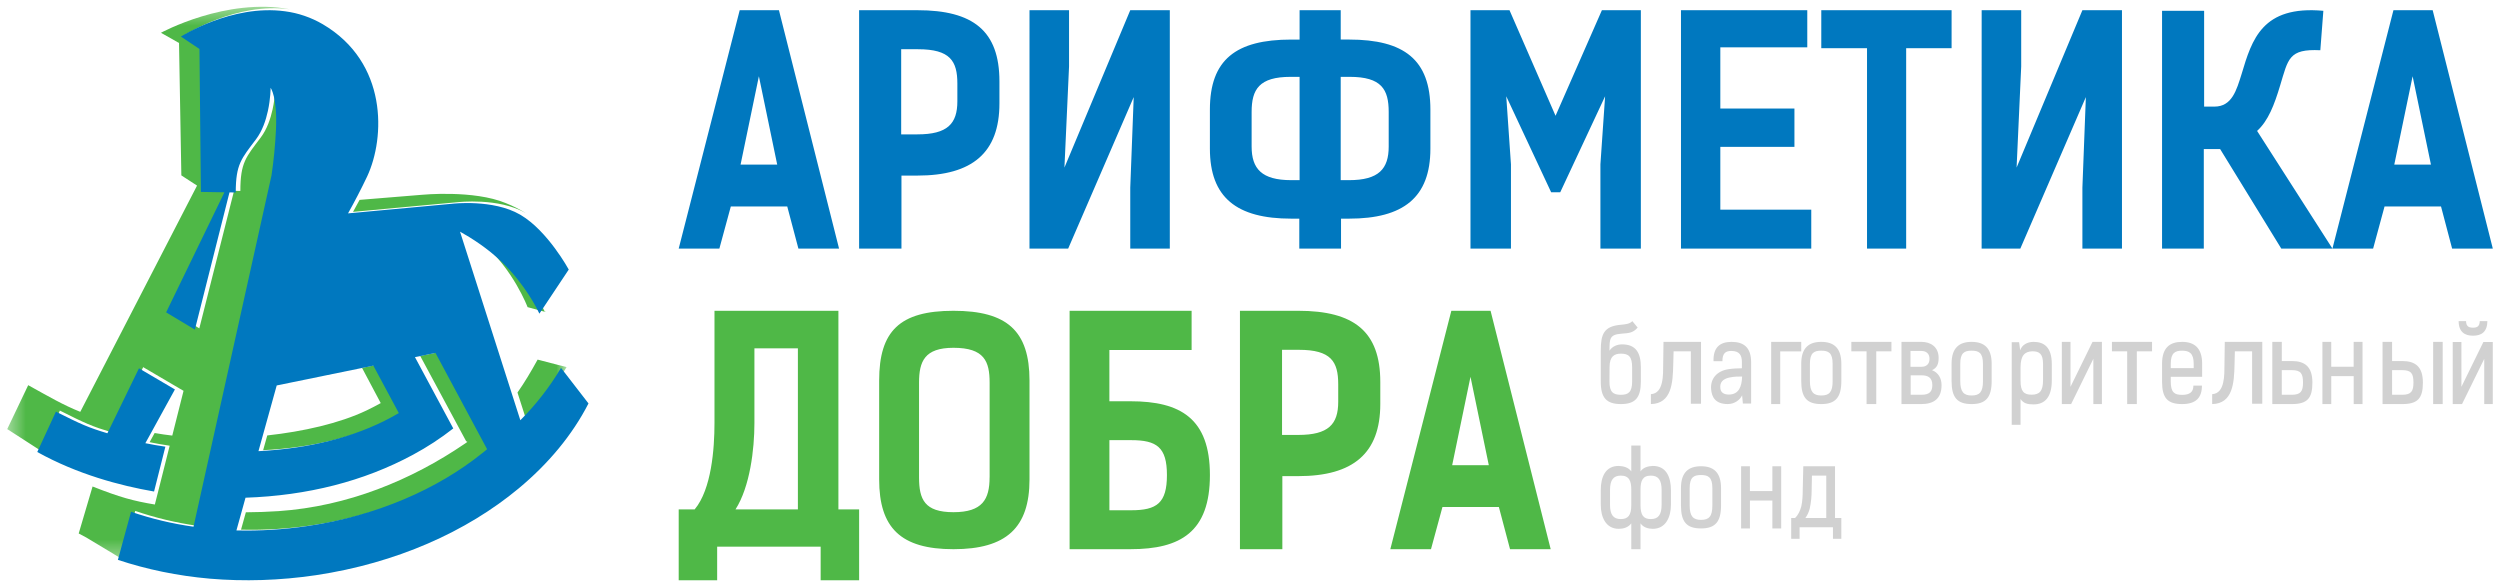
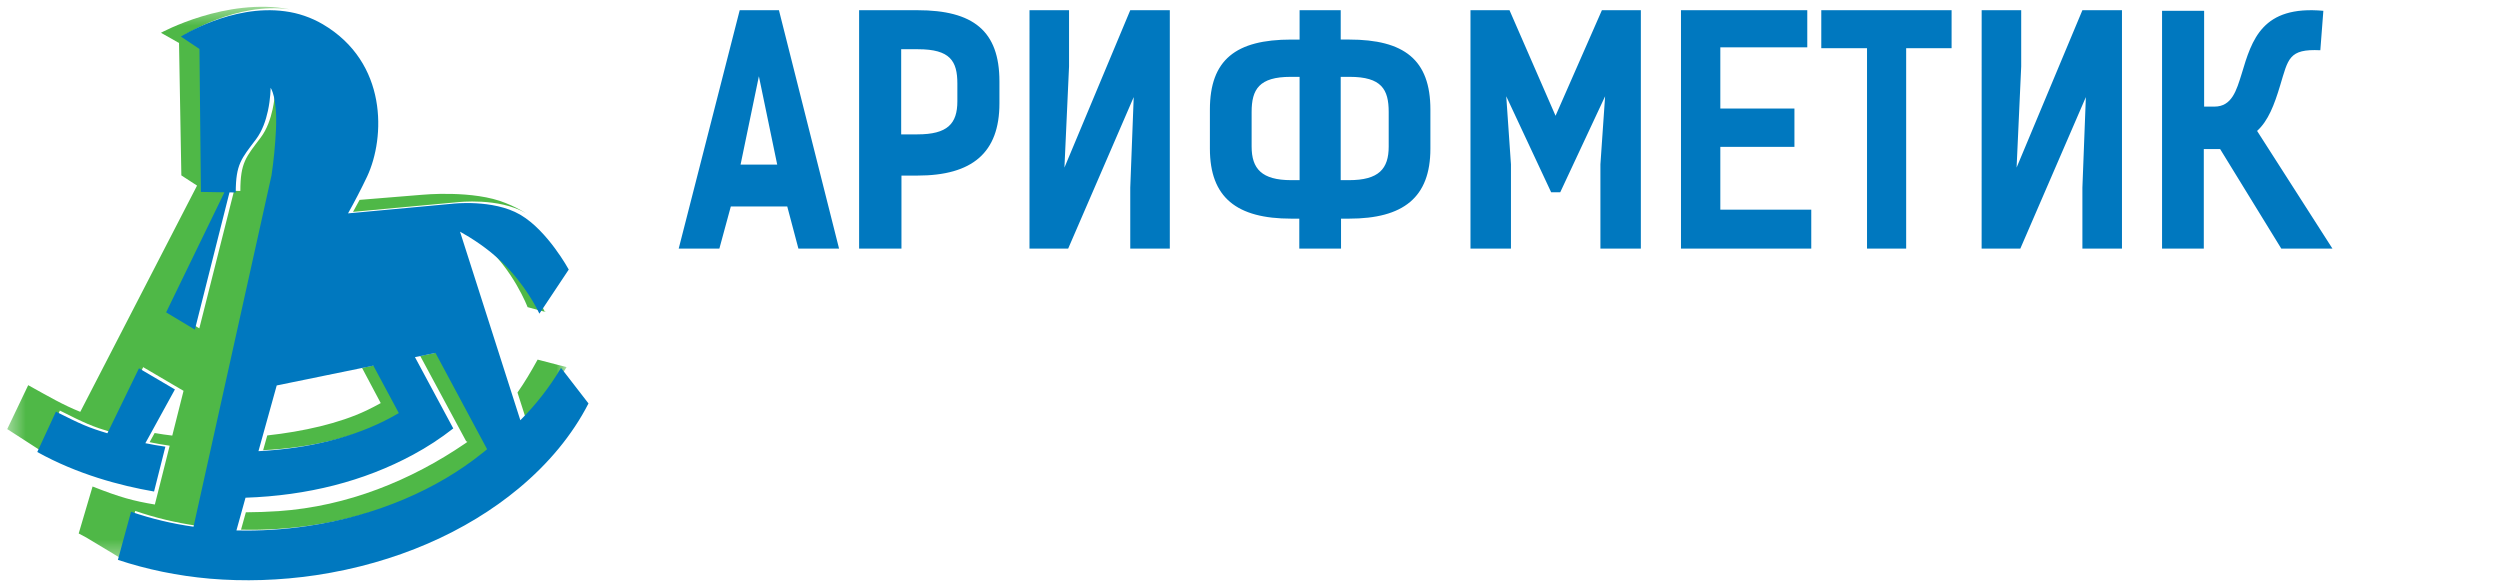
<svg xmlns="http://www.w3.org/2000/svg" width="146" height="34" viewBox="0 0 146 34" fill="none">
  <g clip-path="url(#clip0_2731_1510)">
    <g clip-path="url(#clip1_2731_1510)">
      <mask id="mask0_2731_1510" style="mask-type:alpha" maskUnits="userSpaceOnUse" x="0" y="0" width="34" height="33">
        <path d="M0.419 0.395H33.09V32.648H0.419V0.395Z" fill="white" />
      </mask>
      <g mask="url(#mask0_2731_1510)">
        <path fill-rule="evenodd" clip-rule="evenodd" d="M31.878 18.181L31.853 18.218L31.874 18.223L31.878 18.181ZM29.64 15.223C28.787 14.404 27.843 13.807 27.184 13.442L27.197 13.482C27.457 13.638 27.799 13.868 28.166 14.182C29.974 15.721 30.811 17.937 30.811 17.937L31.821 18.21C31.71 17.974 31.006 16.543 29.64 15.224V15.223ZM30.702 12.443C30.331 12.215 29.942 12.02 29.538 11.861C27.663 11.081 24.649 11.375 24.649 11.375L21 11.673C20.871 11.916 20.742 12.151 20.617 12.373L26.735 11.807C26.735 11.807 29.119 11.527 30.702 12.443ZM15.608 25.43L15.367 26.291C18.31 26.14 20.988 25.481 23.145 24.317C23.299 24.233 23.449 24.149 23.596 24.064L22.103 21.287L21.142 21.483L22.235 23.541C21.974 23.687 21.701 23.828 21.415 23.966C19.82 24.728 17.697 25.201 15.607 25.43H15.608ZM16.392 7.5C16.487 5.559 16.08 5.026 16.08 5.026C16.08 5.026 16.082 5.642 15.92 6.383C15.801 6.933 15.591 7.551 15.224 8.035C14.368 9.172 14.037 9.49 14.037 11.152L13.668 11.145L11.64 19.176L9.955 18.167L13.372 11.139L11.994 11.118L11.909 2.75L10.822 2.027C10.822 2.027 13.8 0.111 16.925 0.543C13.206 -0.166 9.4 1.914 9.4 1.914L10.455 2.511L10.591 10.243L11.508 10.839L4.688 24.052C3.668 23.641 2.887 23.18 1.647 22.494L0.419 25.065L0.455 25.079L2.402 26.335L3.495 23.977C4.966 24.719 5.386 24.905 6.511 25.244L6.535 25.194H6.537L8.361 21.441L10.47 22.679L10.719 22.824L10.061 25.438C9.716 25.399 9.373 25.349 9.031 25.288L8.737 25.824C9.121 25.903 9.513 25.971 9.909 26.029L9.249 28.653L9.043 29.464C7.78 29.254 7 29.04 5.406 28.411L4.596 31.155C4.75 31.238 4.897 31.317 5.038 31.39L7.127 32.648L7.898 29.837C9.038 30.231 10.264 30.529 11.56 30.713L16.134 10.138C16.248 9.36 16.345 8.465 16.392 7.499V7.5ZM31.397 21.001C31.007 21.71 30.631 22.341 30.221 22.925L30.719 24.481C31.567 23.631 32.367 22.651 33.09 21.44L31.397 21.001ZM24.541 20.788L26.788 24.96L27.221 25.763L27.297 25.806C27.251 25.839 27.209 25.87 27.161 25.902C24.014 28.048 20.298 29.571 16.28 29.849C15.64 29.892 14.999 29.915 14.358 29.918L14.076 30.931C15.479 30.966 16.883 30.878 18.272 30.67C22.329 30.068 25.867 28.502 28.448 26.439C28.53 26.374 28.613 26.308 28.693 26.243C28.724 26.22 28.743 26.199 28.77 26.175L25.746 20.541L24.541 20.788Z" fill="#4FB847" />
      </g>
      <path fill-rule="evenodd" clip-rule="evenodd" d="M9.658 26.087C9.266 26.029 8.876 25.962 8.488 25.883L8.783 25.349L10.215 22.743L8.115 21.51L6.296 25.253L6.271 25.303C5.15 24.966 4.731 24.779 3.266 24.04L2.178 26.393L2.176 26.397C4.513 27.697 7.014 28.363 8.997 28.705L9.658 26.087ZM32.763 21.485L32.751 21.506C32.09 22.615 31.296 23.635 30.388 24.542L29.891 22.989L26.878 13.569L26.866 13.529C27.522 13.894 28.463 14.488 29.313 15.305C30.674 16.621 31.375 18.05 31.485 18.285L31.5 18.317L31.517 18.292L31.542 18.256L33.215 15.742C33.215 15.742 31.996 13.497 30.412 12.556L30.37 12.532C28.793 11.618 26.417 11.898 26.417 11.898L20.325 12.461C20.72 11.757 21.092 11.039 21.44 10.309C22.503 8.036 22.65 3.649 18.85 1.415C18.17 1.018 17.42 0.761 16.644 0.659C13.532 0.232 10.566 2.136 10.566 2.136L11.648 2.86L11.733 11.208L13.106 11.231L9.702 18.241L11.381 19.249L13.402 11.235L13.768 11.242C13.768 9.583 14.099 9.266 14.951 8.133C15.317 7.648 15.525 7.033 15.644 6.484C15.805 5.745 15.804 5.129 15.804 5.129C15.804 5.129 16.209 5.661 16.115 7.598C16.072 8.48 15.986 9.36 15.858 10.233L11.301 30.76C10.061 30.587 8.84 30.294 7.653 29.887L6.886 32.692L6.884 32.695C8.564 33.253 10.367 33.63 12.261 33.795C14.253 33.964 16.339 33.904 18.456 33.59C23.135 32.887 27.239 31.06 30.288 28.526C32.026 27.084 33.427 25.399 34.368 23.561L32.763 21.485ZM15.333 25.488L16.16 22.511L20.847 21.55L21.804 21.354L23.291 24.125C23.144 24.21 22.996 24.294 22.842 24.376C20.694 25.539 18.025 26.197 15.094 26.348L15.333 25.488ZM28.37 26.299C28.291 26.365 28.207 26.429 28.125 26.494C25.554 28.554 22.03 30.115 17.988 30.715C16.566 30.929 15.163 31.011 13.807 30.977L14.088 29.966L14.338 29.066C17.947 28.944 21.251 28.108 24.125 26.554C24.948 26.111 25.733 25.598 26.471 25.02L24.233 20.856L25.432 20.611L28.446 26.233C28.42 26.255 28.399 26.276 28.37 26.298V26.299ZM49.001 14.518H46.627L45.975 12.056H42.68L42.011 14.518H39.636L43.199 0.596H45.49L49.001 14.518ZM45.389 9.613L44.319 4.453L43.249 9.613H45.39H45.389ZM53.576 0.596C56.84 0.596 58.367 1.807 58.367 4.755V6.039C58.367 8.915 56.787 10.254 53.576 10.254H52.645V14.519H50.172V0.596H53.576ZM53.576 7.847C55.33 7.847 55.91 7.232 55.91 5.912V4.882C55.91 3.562 55.489 2.875 53.611 2.875H52.629V7.847H53.576ZM60.123 0.596H62.432V3.882L62.163 9.787L66.007 0.596H68.317V14.518H66.007V10.961L66.209 5.67L62.381 14.518H60.122L60.123 0.596ZM75.879 14.518V12.769H75.409C72.225 12.769 70.658 11.538 70.658 8.681V6.399C70.658 3.49 72.172 2.311 75.409 2.311H75.896V0.596H78.298V2.31H78.785C82.004 2.31 83.535 3.489 83.535 6.398V8.681C83.535 11.537 81.952 12.769 78.785 12.769H78.316V14.518H75.879ZM75.896 4.488H75.374C73.531 4.488 73.095 5.219 73.095 6.539V8.557C73.095 9.859 73.686 10.521 75.409 10.521H75.896V4.488ZM78.784 10.521C80.525 10.521 81.1 9.859 81.1 8.557V6.539C81.1 5.219 80.681 4.488 78.819 4.488H78.297V10.521H78.785H78.784ZM90.587 11.228L87.965 5.623L88.24 9.6V14.518H85.876V0.596H88.155L90.844 6.762L93.551 0.596H95.826V14.518H93.464V9.6L93.738 5.623L91.118 11.228H90.587ZM105.545 0.596V2.763H100.467V6.338H104.795V8.578H100.467V12.243H105.778V14.52H98.169V0.595L105.545 0.596ZM113.973 2.814H111.32V14.518H109.034V2.814H106.363V0.596H113.973V2.814ZM115.729 0.596H118.038V3.882L117.769 9.787L121.612 0.596H123.923V14.518H121.612V10.961L121.814 5.67L117.987 14.518H115.727L115.729 0.596ZM133.227 14.518L129.657 8.707H128.702V14.518H126.264V0.631H128.721V6.226H129.321C130.347 6.226 130.611 5.272 130.911 4.319C131.513 2.304 132.113 0.307 135.684 0.631L135.507 2.934C133.652 2.844 133.634 3.437 133.157 5.002C132.821 6.118 132.468 7.052 131.814 7.646L136.215 14.518H133.227Z" fill="#0078BF" />
-       <path fill-rule="evenodd" clip-rule="evenodd" d="M145.58 14.518H143.204L142.555 12.056H139.258L138.59 14.518H136.214L139.777 0.596H142.068L145.58 14.518ZM141.967 9.613L140.897 4.453L139.826 9.613H141.969H141.967Z" fill="#0078BF" />
-       <path fill-rule="evenodd" clip-rule="evenodd" d="M40.569 29.748C41.553 28.571 41.726 26.197 41.726 24.716V18.15H48.963V29.748H50.173V33.888H47.926V31.926H41.882V33.888H39.636V29.748H40.569ZM44.058 24.716C44.058 26.233 43.799 28.428 42.953 29.749H46.597V20.344H44.058V24.716ZM51.343 27.998V22.223C51.343 19.336 52.542 18.15 55.682 18.15C58.823 18.15 60.123 19.337 60.123 22.224V27.998C60.123 30.814 58.772 32.073 55.682 32.073C52.592 32.073 51.343 30.814 51.343 27.998ZM57.794 27.875V22.349C57.794 21.108 57.489 20.311 55.682 20.311C53.993 20.311 53.672 21.108 53.672 22.349V27.875C53.672 29.167 53.993 29.912 55.682 29.912C57.37 29.912 57.792 29.167 57.792 27.875H57.794ZM69.59 20.441H64.788V23.434H66.027C68.945 23.434 70.659 24.444 70.659 27.744C70.659 31.063 68.945 32.072 66.027 32.072H62.465V18.15H69.59V20.441ZM66.062 25.705H64.789V29.799H66.062C67.554 29.799 68.149 29.385 68.149 27.743C68.149 26.119 67.554 25.705 66.062 25.705ZM75.819 18.15C79.082 18.15 80.609 19.362 80.609 22.308V23.594C80.609 26.468 79.03 27.806 75.819 27.806H74.889V32.072H72.413V18.15H75.819ZM75.819 25.4C77.573 25.4 78.152 24.786 78.152 23.466V22.436C78.152 21.115 77.732 20.429 75.854 20.429H74.871V25.4H75.819ZM90.56 32.072H88.186L87.534 29.609H84.239L83.57 32.072H81.195L84.758 18.15H87.049L90.56 32.072H90.56ZM86.946 27.166L85.877 22.006L84.807 27.166H86.948H86.946Z" fill="#4FB847" />
-       <path fill-rule="evenodd" clip-rule="evenodd" d="M95.329 18.755L95.639 19.13C95.355 19.463 95.094 19.452 94.696 19.487C94 19.54 93.995 19.773 93.995 20.48C94.161 20.219 94.46 20.111 94.729 20.111C95.522 20.111 95.826 20.587 95.826 21.449V22.277C95.826 23.229 95.501 23.598 94.66 23.598C93.818 23.598 93.485 23.229 93.485 22.277V20.486C93.485 19.517 93.656 19.047 94.676 18.964C94.916 18.94 95.173 18.921 95.329 18.755ZM93.993 22.277C93.988 22.902 94.218 23.056 94.658 23.056C95.092 23.056 95.317 22.902 95.317 22.277V21.462C95.317 20.814 95.108 20.653 94.658 20.653C94.283 20.653 93.999 20.808 93.999 21.433L93.993 22.277ZM96.412 23.019C97.172 22.976 97.124 21.857 97.13 21.29L97.148 19.965H99.339V23.578H98.746V20.519H97.738L97.717 21.297C97.693 22.354 97.626 23.573 96.412 23.598V23.019ZM102.266 23.566H101.784L101.739 23.085C101.621 23.347 101.302 23.597 100.905 23.597C100.153 23.597 99.969 23.164 99.93 22.744C99.874 22.116 100.266 21.665 100.938 21.561C101.195 21.52 101.471 21.512 101.727 21.507V21.16C101.727 20.759 101.599 20.495 101.106 20.495C100.798 20.495 100.584 20.611 100.59 21.094H100.07C100.047 20.301 100.429 19.965 101.123 19.965C101.839 19.965 102.266 20.294 102.266 21.16V23.567V23.566ZM100.982 22.051C100.619 22.136 100.429 22.323 100.468 22.672C100.489 22.951 100.719 23.042 100.961 23.042C101.548 23.042 101.722 22.574 101.739 21.989C101.588 21.989 101.262 21.983 100.982 22.051ZM103.436 23.598V19.965H105.192V20.521H103.964V23.598H103.436ZM105.192 22.252V21.244C105.192 20.31 105.642 19.965 106.362 19.965C107.084 19.965 107.534 20.31 107.534 21.244V22.252C107.534 23.211 107.191 23.598 106.362 23.598C105.518 23.598 105.192 23.211 105.192 22.252ZM107.025 22.252V21.244C107.025 20.606 106.785 20.479 106.362 20.479C105.94 20.479 105.699 20.606 105.699 21.244V22.252C105.699 22.892 105.909 23.097 106.362 23.097C106.833 23.097 107.026 22.892 107.026 22.252H107.025ZM110.46 19.965V20.516H109.573V23.598H109.007V20.516H108.119V19.965H110.46ZM111.044 19.965H112.208C112.746 19.965 113.216 20.253 113.216 20.902C113.216 21.246 113.131 21.477 112.83 21.618C113.188 21.757 113.387 22.076 113.387 22.493C113.387 23.31 112.899 23.598 112.202 23.598H111.046V19.965H111.044ZM111.572 20.496V21.42H112.218C112.502 21.42 112.684 21.256 112.684 20.958C112.684 20.646 112.486 20.496 112.208 20.496H111.572ZM112.218 23.054C112.701 23.054 112.848 22.848 112.848 22.488C112.848 22.05 112.587 21.919 112.224 21.919H111.584V23.054H112.218ZM113.972 22.252V21.244C113.972 20.31 114.421 19.965 115.142 19.965C115.865 19.965 116.313 20.31 116.313 21.244V22.252C116.313 23.211 115.972 23.598 115.142 23.598C114.299 23.598 113.972 23.211 113.972 22.252ZM115.805 22.252V21.244C115.805 20.606 115.565 20.479 115.142 20.479C114.72 20.479 114.479 20.606 114.479 21.244V22.252C114.479 22.892 114.689 23.097 115.142 23.097C115.613 23.097 115.806 22.892 115.806 22.252H115.805ZM117.484 19.985H117.915L117.979 20.459C118.076 20.144 118.395 19.965 118.759 19.965C119.39 19.965 119.825 20.292 119.825 21.267V22.217C119.825 23.192 119.422 23.617 118.759 23.617C118.42 23.617 118.173 23.563 118 23.303V24.808H117.484V19.984V19.985ZM118.647 23.05C119.105 23.05 119.314 22.841 119.314 22.206V21.261C119.314 20.668 119.105 20.515 118.685 20.515C118.249 20.533 118 20.749 118 21.459V22.236C118 22.853 118.189 23.05 118.647 23.05ZM122.203 19.965H122.752V23.598H122.252V20.953L120.954 23.598H120.411V19.965H120.917V22.591L122.203 19.965ZM125.679 19.965V20.516H124.791V23.598H124.227V20.516H123.337V19.965H125.679ZM128.593 22.521C128.593 23.212 128.258 23.598 127.434 23.598C126.589 23.598 126.264 23.249 126.264 22.288V21.242C126.264 20.308 126.713 19.965 127.434 19.965C128.144 19.965 128.605 20.314 128.605 21.243V22.007H126.772V22.276C126.772 22.913 126.979 23.06 127.434 23.06C127.889 23.06 128.094 22.889 128.094 22.521H128.593ZM126.773 21.5H128.112V21.243C128.112 20.614 127.841 20.48 127.434 20.48C127.029 20.48 126.773 20.607 126.773 21.242V21.5ZM129.191 23.019C129.95 22.976 129.902 21.857 129.909 21.29L129.927 19.965H132.117V23.578H131.523V20.519H130.515L130.497 21.297C130.471 22.354 130.403 23.573 129.191 23.598V23.019ZM133.256 21.085H133.844C134.606 21.085 135.044 21.416 135.044 22.347C135.044 23.267 134.739 23.598 133.844 23.598H132.703V19.965H133.257V21.084L133.256 21.085ZM133.844 23.054C134.364 23.054 134.496 22.847 134.496 22.346C134.496 21.823 134.375 21.616 133.844 21.616H133.256V23.054H133.844ZM136.144 21.416H137.454V19.966H137.971V23.598H137.456V21.966H136.145V23.598H135.629V19.965H136.144V21.416ZM139.698 21.085H140.291C141.058 21.085 141.497 21.416 141.497 22.347C141.497 23.267 141.19 23.598 140.291 23.598H139.141V19.965H139.698V21.084V21.085ZM140.291 23.054C140.812 23.054 140.946 22.847 140.946 22.346C140.946 21.823 140.823 21.616 140.291 21.616H139.698V23.054H140.291ZM142.096 23.598H142.653V19.965H142.096V23.598ZM145.03 19.972H145.579V23.598H145.079V20.958L143.783 23.598H143.239V19.972H143.746V22.592L145.03 19.972ZM143.584 18.755H144.017C144.022 19.067 144.188 19.136 144.422 19.136C144.657 19.136 144.811 19.067 144.817 18.755H145.264C145.253 19.392 144.912 19.605 144.422 19.605C143.943 19.605 143.591 19.392 143.584 18.755ZM95.267 32.071V30.564C95.096 30.801 94.804 30.883 94.54 30.883C93.784 30.888 93.485 30.203 93.485 29.479V28.619C93.485 27.858 93.755 27.204 94.54 27.211C94.804 27.222 95.094 27.291 95.267 27.527V26.02H95.806V27.528C95.967 27.291 96.259 27.223 96.517 27.211C97.308 27.204 97.582 27.858 97.582 28.62V29.48C97.582 30.203 97.274 30.888 96.517 30.883C96.259 30.883 95.967 30.801 95.806 30.564V32.072H95.267V32.071ZM95.267 29.503V28.593C95.267 28.093 95.148 27.776 94.656 27.776C94.225 27.776 94.025 28.027 94.025 28.624V29.472C94.025 30.063 94.218 30.314 94.656 30.314C95.085 30.314 95.267 30.083 95.267 29.503ZM97.038 29.471V28.624C97.038 28.026 96.843 27.776 96.408 27.776C95.921 27.776 95.806 28.093 95.806 28.593V29.503C95.806 30.083 95.978 30.314 96.408 30.314C96.844 30.314 97.038 30.063 97.038 29.472V29.471ZM98.168 29.516V28.509C98.168 27.572 98.618 27.229 99.339 27.229C100.06 27.229 100.509 27.573 100.509 28.509V29.516C100.509 30.475 100.168 30.861 99.339 30.861C98.495 30.861 98.168 30.475 98.168 29.516ZM100.002 29.516V28.509C100.002 27.869 99.761 27.741 99.339 27.741C98.917 27.741 98.677 27.869 98.677 28.509V29.516C98.677 30.156 98.885 30.361 99.339 30.361C99.81 30.361 100.002 30.156 100.002 29.516ZM102.195 28.68H103.506V27.229H104.022V30.861H103.507V29.23H102.196V30.861H101.68V27.23H102.195V28.68ZM104.829 30.253C105.024 30.068 105.128 29.824 105.199 29.559C105.263 29.265 105.28 28.921 105.28 28.609L105.312 27.229H107.165V30.253H107.533V31.467H107.045V30.792H105.096V31.467H104.606V30.253H104.829ZM106.654 30.253V27.774H105.817L105.801 28.609C105.801 28.971 105.768 29.339 105.687 29.706C105.637 29.904 105.551 30.089 105.432 30.253H106.654Z" fill="#D1D1D1" />
    </g>
  </g>
  <defs>
    <clipPath id="clip0_2731_1510">
      <rect width="146" height="34" fill="white" />
    </clipPath>
    <clipPath id="clip1_2731_1510">
      <rect width="146" height="34" fill="white" />
    </clipPath>
  </defs>
</svg>